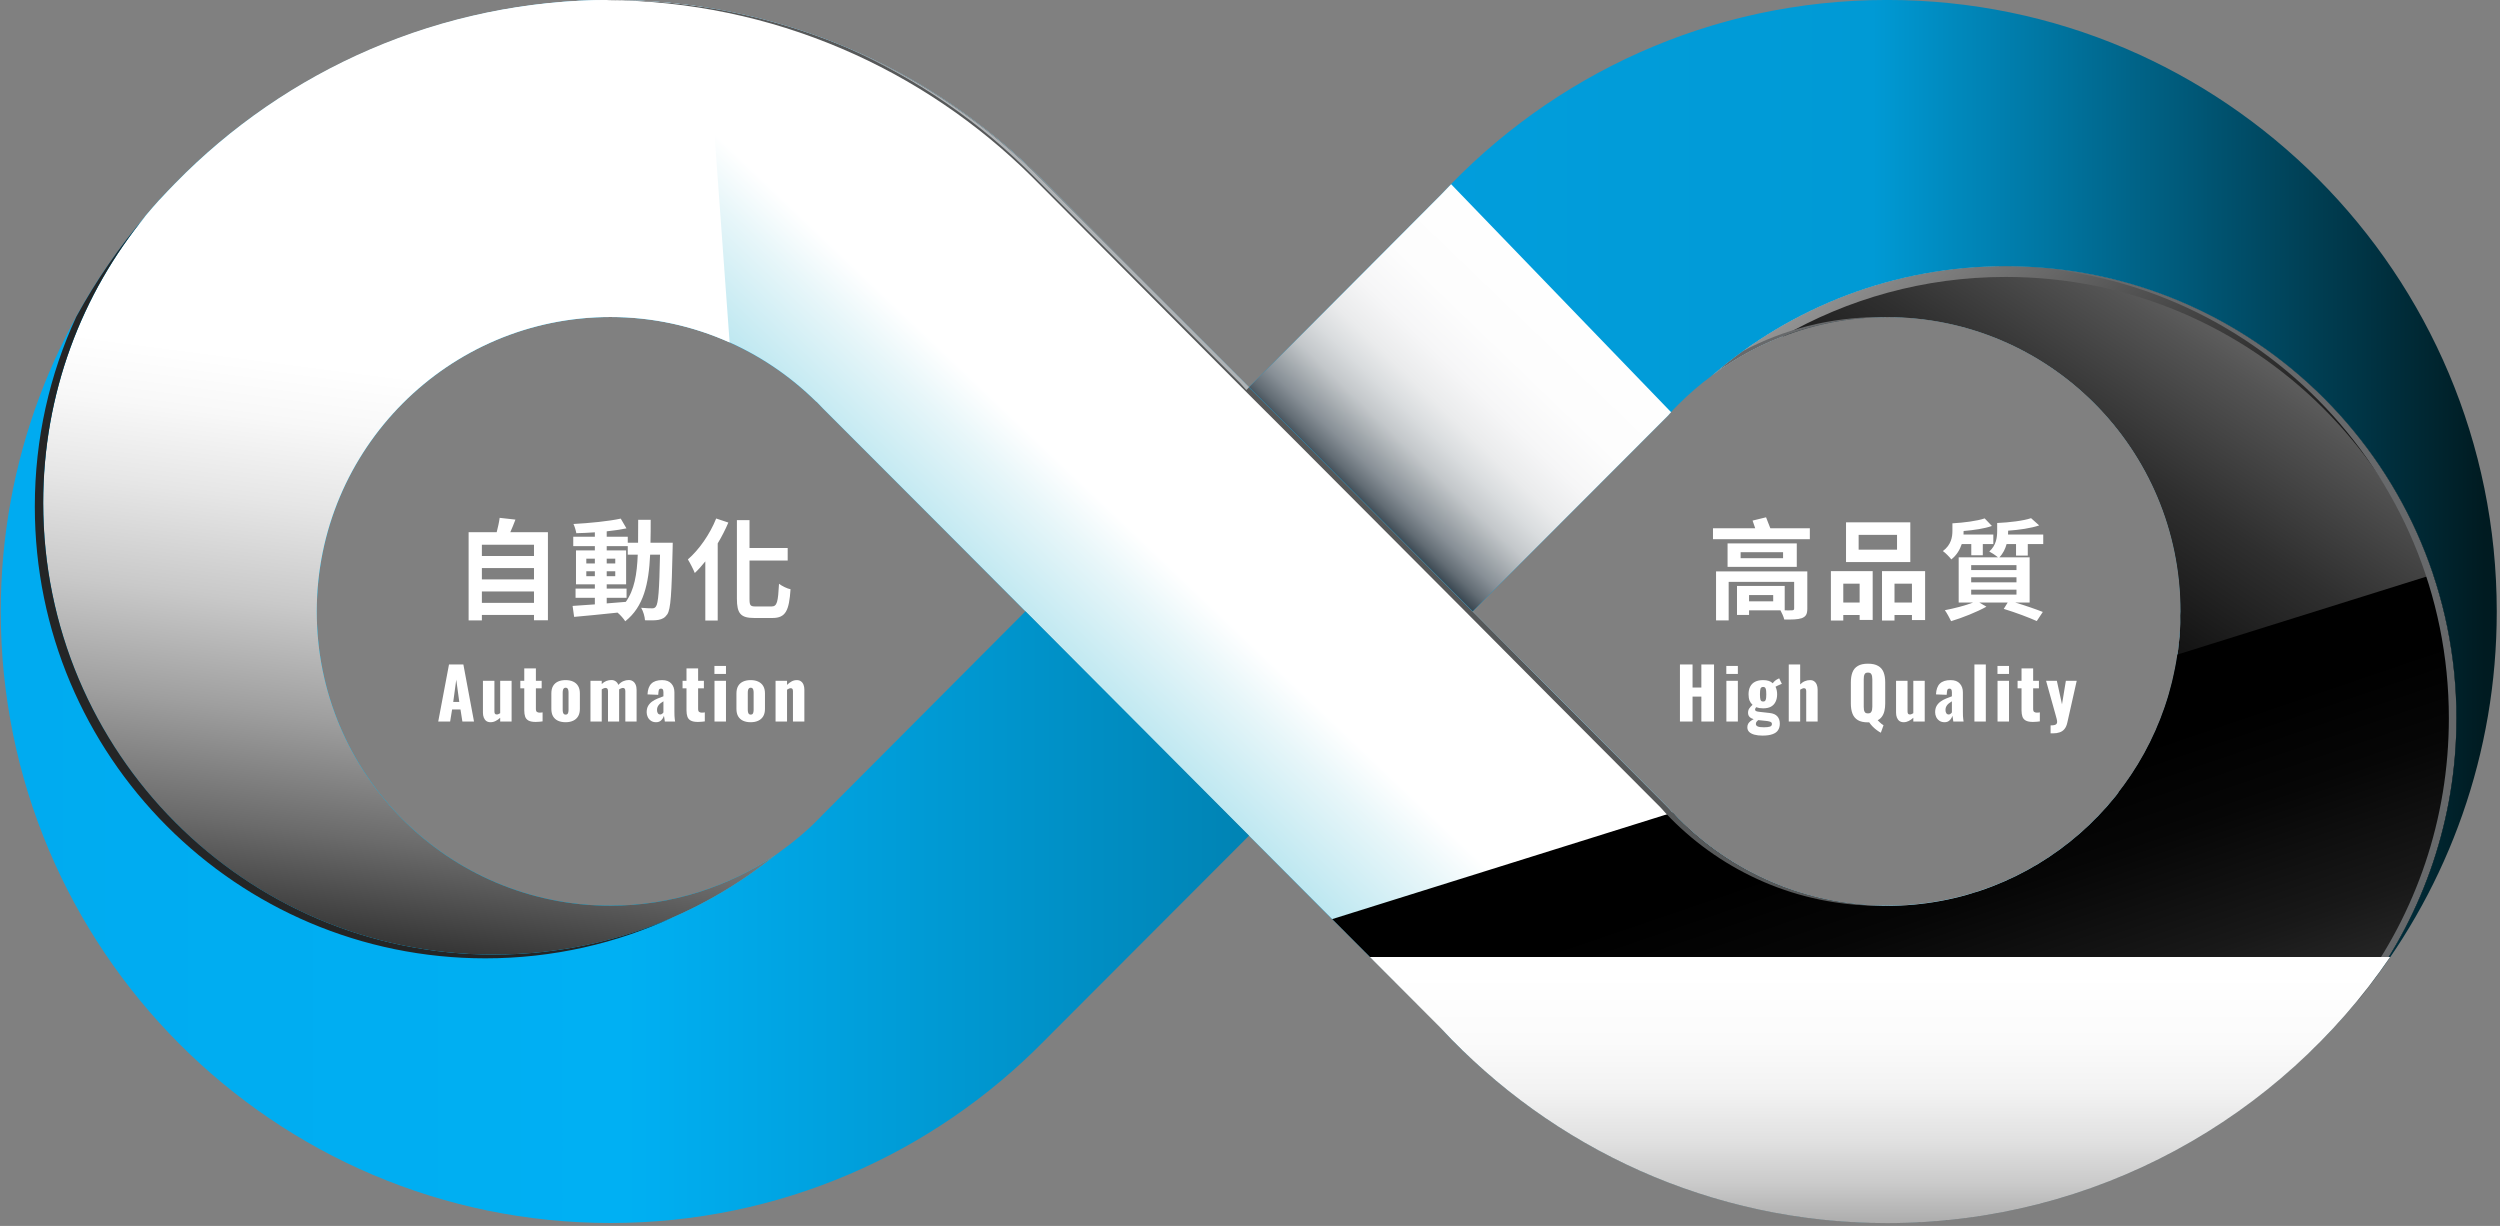
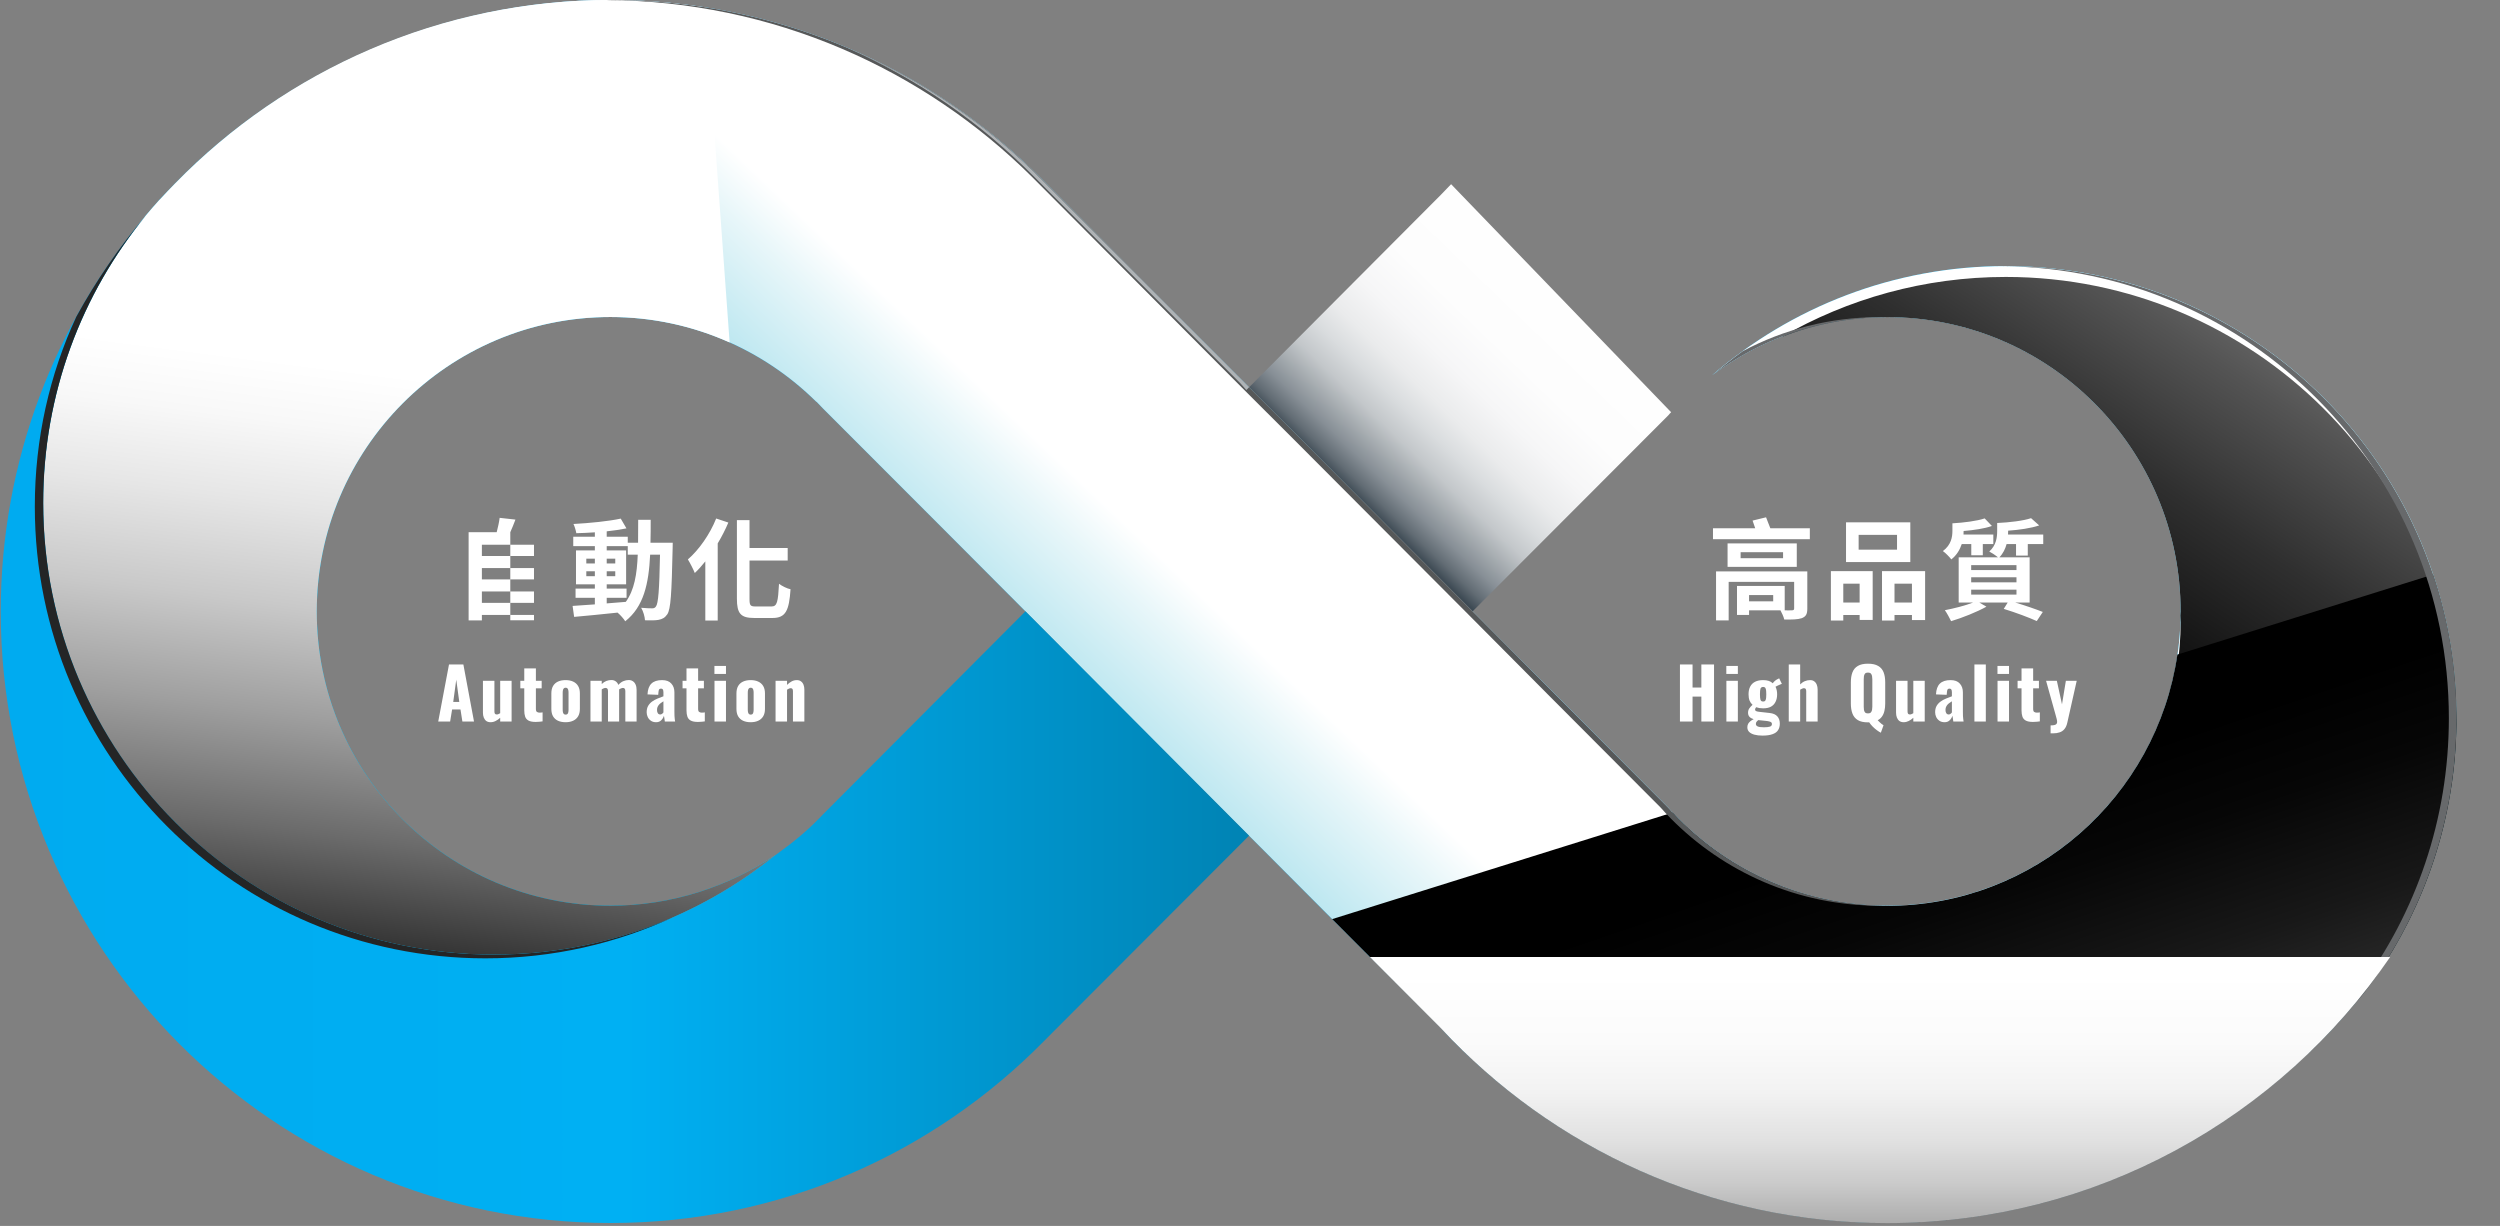
<svg xmlns="http://www.w3.org/2000/svg" width="624" height="306" viewBox="0 0 624 306" fill="none">
  <rect x="0" y="0" width="624" height="306" fill="#808080" stroke="none" />
  <g clip-path="url(#clip0_3064_4451)">
    <path d="M613.128 179.256C613.128 116.961 562.758 66.414 500.615 66.414C472.621 66.414 447.061 76.686 427.357 93.646C439.552 84.518 454.6 79.126 470.999 79.126C511.457 79.126 544.286 112.051 544.286 152.627C544.286 193.203 511.457 226.068 470.999 226.068C450.575 226.068 432.103 217.664 418.797 204.198C417.926 203.325 417.145 202.451 416.394 201.608L388.221 173.352L367.556 152.567L324.906 109.792L311.75 96.658L259.969 44.665L259.608 44.304C232.126 16.922 194.221 -0.008 152.381 -0.008C110.541 -0.008 71.315 17.524 43.742 45.75C42.48 47.015 41.249 48.34 40.017 49.666C39.927 49.756 39.837 49.846 39.687 49.997C38.606 51.232 37.494 52.467 36.443 53.732C20.374 73.252 10.763 98.224 10.763 125.516C10.763 187.781 61.102 238.268 123.216 238.268C149.918 238.268 174.457 228.9 193.71 213.296C181.906 221.339 167.669 226.068 152.351 226.068C111.893 226.068 79.064 193.203 79.064 152.627C79.064 112.051 111.863 79.126 152.351 79.126C172.415 79.126 190.496 87.199 203.742 100.273H203.802C204.343 100.815 204.853 101.357 205.394 101.93L235.52 132.083L255.944 152.567L298.504 195.282L359.177 256.131C386.99 286.284 426.817 305.232 470.999 305.232C511.788 305.232 548.792 289.146 576.094 262.909C576.965 262.126 577.836 261.342 578.647 260.499C582.101 257.035 585.375 253.42 588.469 249.685C589.34 248.691 590.121 247.636 590.932 246.582C604.868 227.785 613.128 204.439 613.128 179.196V179.256Z" fill="url(#paint0_linear_3064_4451)" />
    <path style="mix-blend-mode:multiply" d="M613.128 179.256C613.128 116.961 562.758 66.414 500.615 66.414C472.621 66.414 447.061 76.686 427.357 93.646C439.552 84.518 454.6 79.126 470.999 79.126C511.457 79.126 544.286 112.051 544.286 152.627C544.286 193.203 511.457 226.068 470.999 226.068C450.575 226.068 432.103 217.664 418.797 204.198C417.926 203.325 417.145 202.451 416.394 201.608L388.221 173.352L367.556 152.567L324.906 109.792L311.75 96.658L259.969 44.665L259.608 44.304C232.126 16.922 194.221 -0.008 152.381 -0.008C110.541 -0.008 71.315 17.524 43.742 45.75C42.48 47.015 41.249 48.34 40.017 49.666C39.927 49.756 39.837 49.846 39.687 49.997C38.606 51.232 37.494 52.467 36.443 53.732C20.374 73.252 10.763 98.224 10.763 125.516C10.763 187.781 61.102 238.268 123.216 238.268C149.918 238.268 174.457 228.9 193.71 213.296C181.906 221.339 167.669 226.068 152.351 226.068C111.893 226.068 79.064 193.203 79.064 152.627C79.064 112.051 111.863 79.126 152.351 79.126C172.415 79.126 190.496 87.199 203.742 100.273H203.802C204.343 100.815 204.853 101.357 205.394 101.93L235.52 132.083L255.944 152.567L298.504 195.282L359.177 256.131C386.99 286.284 426.817 305.232 470.999 305.232C511.788 305.232 548.792 289.146 576.094 262.909C576.965 262.126 577.836 261.342 578.647 260.499C582.101 257.035 585.375 253.42 588.469 249.685C589.34 248.691 590.121 247.636 590.932 246.582C604.868 227.785 613.128 204.439 613.128 179.196V179.256Z" fill="url(#paint1_linear_3064_4451)" />
    <path style="mix-blend-mode:multiply" d="M182.116 85.482C173.045 81.416 162.984 79.126 152.351 79.126C111.893 79.126 79.064 112.051 79.064 152.627C79.064 193.203 111.863 226.068 152.351 226.068C167.699 226.068 181.936 221.308 193.71 213.296C174.457 228.9 149.918 238.268 123.216 238.268C61.102 238.268 10.763 187.781 10.763 125.516C10.763 98.224 20.374 73.252 36.443 53.732C37.494 52.467 38.576 51.232 39.687 49.997C39.837 49.846 39.927 49.786 40.017 49.666C41.249 48.34 42.48 47.015 43.742 45.75C71.315 17.524 109.82 -0.008 152.381 -0.008C160.43 -0.008 168.33 0.625 176.049 1.86L182.116 85.512V85.482Z" fill="url(#paint2_linear_3064_4451)" />
-     <path style="mix-blend-mode:screen" d="M528.788 197.782C538.49 185.341 544.287 169.677 544.287 152.627C544.287 112.051 511.458 79.126 471 79.126C456.012 79.126 442.165 83.675 430.572 91.416C430.511 91.326 430.451 91.236 430.361 91.145C449.644 75.662 474.033 66.384 500.615 66.384C562.729 66.384 613.128 116.901 613.128 179.226C613.128 203.294 605.589 225.586 592.824 243.901L528.758 197.752L528.788 197.782Z" fill="url(#paint3_linear_3064_4451)" />
    <path style="mix-blend-mode:screen" d="M530.049 198.716C538.97 186.546 544.286 171.605 544.286 155.338C544.286 154.766 544.256 154.223 544.226 153.651C544.226 153.32 544.286 152.988 544.286 152.657C544.286 112.081 511.457 79.156 470.999 79.156C461.718 79.156 452.857 80.903 444.718 84.096C461.207 74.577 480.28 69.125 500.644 69.125C562.368 69.125 612.467 119.039 613.128 180.762C612.827 204.228 605.349 225.977 592.884 243.931L530.079 198.716H530.049Z" fill="url(#paint4_linear_3064_4451)" />
    <path style="mix-blend-mode:screen" d="M588.469 249.714C585.375 253.45 582.101 257.065 578.647 260.529C577.836 261.402 576.965 262.186 576.094 262.939C548.792 289.176 511.788 305.262 470.999 305.262C426.817 305.262 386.99 286.314 359.177 256.161L332.505 229.411L417.476 202.812C417.896 203.294 418.317 203.746 418.797 204.228C432.103 217.693 450.575 226.098 470.999 226.098C507.823 226.098 538.309 198.866 543.475 163.381L607.271 143.409C611.056 154.675 613.128 166.725 613.128 179.286C613.128 204.529 604.838 227.845 590.932 246.672C590.121 247.726 589.34 248.781 588.469 249.775V249.714Z" fill="url(#paint5_linear_3064_4451)" />
    <g style="mix-blend-mode:screen">
      <path d="M590.932 246.612C590.121 247.666 589.34 248.721 588.469 249.715C585.376 253.45 582.102 257.065 578.648 260.529C577.837 261.403 576.966 262.186 576.095 262.939C548.792 289.176 511.788 305.262 471 305.262C470.699 305.262 470.399 305.262 470.099 305.262C510.497 305.021 547.11 288.996 574.202 262.969C575.073 262.186 575.944 261.403 576.755 260.559C580.209 257.095 583.483 253.48 586.577 249.745C587.448 248.751 588.229 247.696 589.04 246.642C602.976 227.845 611.236 204.5 611.236 179.256C611.236 117.262 561.347 66.926 499.624 66.444C499.954 66.444 500.284 66.444 500.615 66.444C562.729 66.444 613.129 116.961 613.129 179.286C613.129 204.53 604.839 227.845 590.932 246.672V246.612Z" fill="#67696B" />
      <path d="M470.278 79.186C454.179 79.337 439.372 84.669 427.357 93.676C429.82 91.567 432.373 89.549 434.986 87.651C445.169 82.229 456.762 79.156 469.107 79.156C469.497 79.156 469.888 79.156 470.248 79.186H470.278Z" fill="#67696B" />
    </g>
    <g style="mix-blend-mode:screen">
      <path d="M469.138 226.068C448.713 226.068 430.211 217.663 416.936 204.198C416.065 203.325 415.284 202.451 414.533 201.608L386.359 173.352L365.695 152.567L323.044 109.792L309.888 96.658L258.107 44.665L257.746 44.304C230.444 17.132 192.899 0.263 151.45 0.022C151.751 0.022 152.081 -0.008 152.381 -0.008C194.221 -0.008 232.126 16.922 259.609 44.304L259.969 44.665L311.751 96.658L324.906 109.792L367.557 152.567L388.221 173.352L416.395 201.608C417.176 202.481 417.927 203.325 418.798 204.198C431.893 217.453 450.005 225.797 470.069 226.038C469.768 226.038 469.438 226.038 469.138 226.038V226.068Z" fill="#565859" />
    </g>
    <path d="M311.75 208.597L298.505 195.312L255.944 152.597L205.364 203.325L204.583 204.138C201.58 207.241 198.246 210.043 194.762 212.543C194.401 212.814 194.071 213.085 193.71 213.326C174.457 228.93 149.918 238.298 123.217 238.298C61.103 238.298 10.763 187.812 10.763 125.547C10.763 98.255 20.374 73.283 36.444 53.763C13.857 80.392 0.19 114.913 0.19 152.628C0.19 236.882 68.311 305.262 152.381 305.262C194.671 305.262 232.877 287.942 260.42 260.017L262.552 257.878L311.75 208.597Z" fill="url(#paint6_linear_3064_4451)" />
    <g style="mix-blend-mode:screen">
      <path d="M121.144 239.202C59.03 239.202 8.69 188.715 8.69 126.45C8.69 109.491 12.385 93.435 19.053 79.036C24.009 69.999 29.835 61.504 36.473 53.732C20.404 73.252 10.793 98.225 10.793 125.516C10.793 187.781 61.133 238.268 123.246 238.268C139.316 238.268 154.574 234.864 168.36 228.779C154.003 235.467 138.024 239.202 121.144 239.202Z" fill="#242526" />
    </g>
-     <path d="M623.19 152.627C623.19 68.312 555.069 -0.008 470.999 -0.008C427.027 -0.008 387.38 18.699 359.597 48.672L311.75 96.688L324.906 109.822L367.556 152.597L416.394 103.677C417.205 102.713 418.016 101.839 418.887 100.996C421.47 98.405 424.264 95.965 427.207 93.826C427.237 93.676 427.297 93.646 427.357 93.676C447.061 76.686 472.651 66.444 500.614 66.444C562.728 66.444 613.128 116.961 613.128 179.286C613.128 204.53 604.838 227.845 590.932 246.672C611.146 220.736 623.19 188.143 623.19 152.687V152.627Z" fill="url(#paint7_linear_3064_4451)" />
    <path style="mix-blend-mode:multiply" d="M362.21 45.99L417.115 102.893C416.875 103.134 416.635 103.375 416.425 103.646L367.587 152.566L324.936 109.791L311.78 96.658L359.627 48.641C360.468 47.737 361.369 46.864 362.21 45.96V45.99Z" fill="url(#paint8_linear_3064_4451)" />
    <path style="mix-blend-mode:multiply" d="M341.906 238.87L359.597 256.613C387.41 286.555 427.027 305.292 471 305.292C523.142 305.292 569.156 278.964 596.579 238.87H341.906Z" fill="url(#paint9_linear_3064_4451)" />
    <g style="mix-blend-mode:screen">
      <path d="M260.45 46.443L309.648 95.724L311.09 97.351L311.751 96.658L262.552 47.376L260.42 45.238C246.543 31.17 229.963 19.814 211.521 11.981C229.122 19.753 244.981 30.748 258.317 44.304L260.45 46.443Z" fill="#AFB3B6" />
    </g>
  </g>
-   <path d="M120.278 150.471H133.283V147.624H120.278V150.471ZM133.283 141.792H120.278V144.612H133.283V141.792ZM133.283 135.961H120.278V138.781H133.283V135.961ZM127.369 132.84H136.76V154.824H133.283V153.483H120.278V154.852H116.966V132.84H123.974C124.276 131.663 124.577 130.349 124.714 129.254L128.656 129.692C128.245 130.787 127.807 131.854 127.369 132.84ZM151.434 149.212V150.608C152.995 150.499 154.61 150.362 156.198 150.225C158.333 147.268 158.99 143.353 159.182 138.452H156.69V136.317H151.434V137.385H156.28V145.844H151.434V146.912H156.389V149.212H151.434ZM146.342 143.818H148.477V142.586H146.342V143.818ZM153.569 142.586H151.434V143.818H153.569V142.586ZM151.434 140.643H153.569V139.438H151.434V140.643ZM146.342 139.438V140.643H148.477V139.438H146.342ZM162.358 135.468H167.915C167.915 135.468 167.888 136.536 167.888 136.919C167.641 148.117 167.422 152.086 166.546 153.346C165.917 154.249 165.287 154.523 164.384 154.715C163.562 154.879 162.303 154.852 160.989 154.824C160.934 153.921 160.578 152.607 160.031 151.703C161.235 151.813 162.275 151.84 162.796 151.84C163.206 151.84 163.48 151.731 163.726 151.375C164.301 150.635 164.575 147.295 164.739 138.452H162.275C161.92 145.79 160.66 151.429 156.061 155.071C155.65 154.413 154.856 153.51 154.144 152.908C150.202 153.318 146.26 153.729 143.303 153.975L142.92 151.238C144.453 151.128 146.369 150.991 148.477 150.854V149.212H143.659V146.912H148.477V145.844H143.768V137.385H148.477V136.317H143.084V133.963H148.477V132.867C146.889 132.977 145.329 133.059 143.85 133.086C143.741 132.429 143.44 131.416 143.139 130.787C147.191 130.568 151.927 130.102 154.938 129.445L156.362 131.882C154.911 132.183 153.214 132.429 151.434 132.621V133.963H156.69V135.468H159.264C159.291 133.661 159.291 131.772 159.291 129.746H162.412C162.412 131.745 162.412 133.661 162.358 135.468ZM178.757 129.418L181.796 130.431C181.056 132.183 180.153 133.935 179.14 135.633V154.879H176.046V140.122C175.17 141.218 174.322 142.176 173.418 143.024C173.117 142.231 172.214 140.451 171.693 139.63C174.486 137.22 177.196 133.333 178.757 129.418ZM188.585 151.375H192.582C193.979 151.375 194.198 150.225 194.444 145.707C195.183 146.282 196.47 146.912 197.319 147.076C196.963 152.36 196.141 154.249 192.829 154.249H188.257C184.889 154.249 183.931 153.154 183.931 149.431V129.829H187.079V136.782H196.607V139.903H187.079V149.486C187.079 151.101 187.271 151.375 188.585 151.375Z" fill="white" />
+   <path d="M120.278 150.471H133.283V147.624H120.278V150.471ZM133.283 141.792H120.278V144.612H133.283V141.792ZM133.283 135.961H120.278V138.781H133.283V135.961ZM127.369 132.84V154.824H133.283V153.483H120.278V154.852H116.966V132.84H123.974C124.276 131.663 124.577 130.349 124.714 129.254L128.656 129.692C128.245 130.787 127.807 131.854 127.369 132.84ZM151.434 149.212V150.608C152.995 150.499 154.61 150.362 156.198 150.225C158.333 147.268 158.99 143.353 159.182 138.452H156.69V136.317H151.434V137.385H156.28V145.844H151.434V146.912H156.389V149.212H151.434ZM146.342 143.818H148.477V142.586H146.342V143.818ZM153.569 142.586H151.434V143.818H153.569V142.586ZM151.434 140.643H153.569V139.438H151.434V140.643ZM146.342 139.438V140.643H148.477V139.438H146.342ZM162.358 135.468H167.915C167.915 135.468 167.888 136.536 167.888 136.919C167.641 148.117 167.422 152.086 166.546 153.346C165.917 154.249 165.287 154.523 164.384 154.715C163.562 154.879 162.303 154.852 160.989 154.824C160.934 153.921 160.578 152.607 160.031 151.703C161.235 151.813 162.275 151.84 162.796 151.84C163.206 151.84 163.48 151.731 163.726 151.375C164.301 150.635 164.575 147.295 164.739 138.452H162.275C161.92 145.79 160.66 151.429 156.061 155.071C155.65 154.413 154.856 153.51 154.144 152.908C150.202 153.318 146.26 153.729 143.303 153.975L142.92 151.238C144.453 151.128 146.369 150.991 148.477 150.854V149.212H143.659V146.912H148.477V145.844H143.768V137.385H148.477V136.317H143.084V133.963H148.477V132.867C146.889 132.977 145.329 133.059 143.85 133.086C143.741 132.429 143.44 131.416 143.139 130.787C147.191 130.568 151.927 130.102 154.938 129.445L156.362 131.882C154.911 132.183 153.214 132.429 151.434 132.621V133.963H156.69V135.468H159.264C159.291 133.661 159.291 131.772 159.291 129.746H162.412C162.412 131.745 162.412 133.661 162.358 135.468ZM178.757 129.418L181.796 130.431C181.056 132.183 180.153 133.935 179.14 135.633V154.879H176.046V140.122C175.17 141.218 174.322 142.176 173.418 143.024C173.117 142.231 172.214 140.451 171.693 139.63C174.486 137.22 177.196 133.333 178.757 129.418ZM188.585 151.375H192.582C193.979 151.375 194.198 150.225 194.444 145.707C195.183 146.282 196.47 146.912 197.319 147.076C196.963 152.36 196.141 154.249 192.829 154.249H188.257C184.889 154.249 183.931 153.154 183.931 149.431V129.829H187.079V136.782H196.607V139.903H187.079V149.486C187.079 151.101 187.271 151.375 188.585 151.375Z" fill="white" />
  <path d="M109.382 180.09L112.071 165.851H115.657L118.312 180.09H115.411L114.937 177.084H112.845L112.353 180.09H109.382ZM113.126 175.203H114.638L113.882 169.648L113.126 175.203ZM122.439 180.266C122.029 180.266 121.677 180.166 121.384 179.967C121.103 179.756 120.892 179.469 120.751 179.105C120.611 178.742 120.541 178.338 120.541 177.892V169.929H123.406V177.558C123.406 177.805 123.447 177.998 123.529 178.139C123.623 178.268 123.781 178.332 124.004 178.332C124.132 178.332 124.267 178.303 124.408 178.244C124.549 178.174 124.695 178.098 124.847 178.016V169.929H127.695V180.09H124.847V179.158C124.484 179.498 124.097 179.768 123.687 179.967C123.289 180.166 122.873 180.266 122.439 180.266ZM133.705 180.195C132.944 180.195 132.352 180.084 131.93 179.861C131.52 179.639 131.239 179.316 131.086 178.894C130.934 178.461 130.858 177.939 130.858 177.33V171.81H129.873V169.929H130.858V166.835H133.758V169.929H135.2V171.81H133.758V177.049C133.758 177.342 133.84 177.553 134.004 177.682C134.18 177.81 134.397 177.875 134.655 177.875C134.807 177.875 134.948 177.869 135.077 177.857C135.205 177.834 135.323 177.816 135.428 177.805V180.055C135.276 180.078 135.036 180.107 134.707 180.143C134.379 180.178 134.045 180.195 133.705 180.195ZM141.168 180.266C140.441 180.266 139.808 180.143 139.269 179.896C138.742 179.65 138.332 179.281 138.039 178.789C137.758 178.297 137.617 177.682 137.617 176.943V173.076C137.617 172.338 137.758 171.722 138.039 171.23C138.332 170.738 138.742 170.369 139.269 170.123C139.808 169.877 140.441 169.754 141.168 169.754C141.894 169.754 142.521 169.877 143.049 170.123C143.588 170.369 144.004 170.738 144.297 171.23C144.59 171.722 144.736 172.338 144.736 173.076V176.943C144.736 177.682 144.59 178.297 144.297 178.789C144.004 179.281 143.588 179.65 143.049 179.896C142.521 180.143 141.894 180.266 141.168 180.266ZM141.185 178.367C141.373 178.367 141.519 178.32 141.625 178.226C141.73 178.121 141.801 177.98 141.836 177.805C141.883 177.617 141.906 177.394 141.906 177.137V172.883C141.906 172.625 141.883 172.408 141.836 172.232C141.801 172.045 141.73 171.904 141.625 171.81C141.519 171.705 141.373 171.652 141.185 171.652C140.998 171.652 140.851 171.705 140.746 171.81C140.641 171.904 140.564 172.045 140.517 172.232C140.471 172.408 140.447 172.625 140.447 172.883V177.137C140.447 177.394 140.471 177.617 140.517 177.805C140.564 177.98 140.641 178.121 140.746 178.226C140.851 178.32 140.998 178.367 141.185 178.367ZM147.38 180.09V169.929H150.193V170.738C150.568 170.375 150.955 170.117 151.353 169.964C151.763 169.812 152.179 169.736 152.601 169.736C153.011 169.736 153.363 169.841 153.656 170.052C153.961 170.252 154.189 170.55 154.341 170.949C154.74 170.504 155.156 170.193 155.59 170.017C156.035 169.83 156.48 169.736 156.926 169.736C157.324 169.736 157.67 169.836 157.963 170.035C158.256 170.222 158.484 170.504 158.648 170.879C158.812 171.242 158.894 171.681 158.894 172.197V180.09H156.082V172.496C156.082 172.215 156.029 172.015 155.924 171.898C155.83 171.769 155.683 171.705 155.484 171.705C155.367 171.705 155.22 171.74 155.045 171.81C154.869 171.869 154.699 171.957 154.535 172.074C154.535 172.097 154.535 172.121 154.535 172.144C154.535 172.156 154.535 172.174 154.535 172.197V180.09H151.757V172.496C151.757 172.215 151.705 172.015 151.599 171.898C151.494 171.769 151.341 171.705 151.142 171.705C151.013 171.705 150.861 171.74 150.685 171.81C150.521 171.869 150.357 171.957 150.193 172.074V180.09H147.38ZM163.762 180.266C163.247 180.266 162.813 180.143 162.462 179.896C162.11 179.65 161.846 179.34 161.671 178.965C161.495 178.578 161.407 178.185 161.407 177.787C161.407 177.154 161.53 176.621 161.776 176.187C162.034 175.754 162.368 175.39 162.778 175.097C163.188 174.804 163.639 174.558 164.132 174.359C164.624 174.148 165.11 173.961 165.591 173.797V172.777C165.591 172.601 165.573 172.449 165.538 172.32C165.503 172.179 165.444 172.074 165.362 172.004C165.28 171.922 165.157 171.881 164.993 171.881C164.829 171.881 164.7 171.916 164.606 171.986C164.524 172.056 164.466 172.156 164.43 172.285C164.395 172.402 164.372 172.537 164.36 172.689L164.29 173.427L161.618 173.322C161.676 172.103 161.999 171.207 162.585 170.632C163.182 170.046 164.073 169.754 165.257 169.754C166.288 169.754 167.056 170.041 167.559 170.615C168.075 171.177 168.333 171.91 168.333 172.812V177.558C168.333 177.98 168.339 178.35 168.35 178.666C168.374 178.982 168.397 179.258 168.421 179.492C168.456 179.727 168.485 179.926 168.509 180.09H165.942C165.907 179.82 165.866 179.527 165.819 179.211C165.772 178.894 165.737 178.707 165.714 178.648C165.596 179.07 165.374 179.445 165.046 179.773C164.729 180.102 164.302 180.266 163.762 180.266ZM164.782 178.332C164.899 178.332 165.005 178.309 165.098 178.262C165.204 178.215 165.298 178.15 165.38 178.068C165.462 177.986 165.532 177.904 165.591 177.822V175.045C165.356 175.185 165.139 175.332 164.94 175.484C164.741 175.625 164.571 175.783 164.43 175.959C164.29 176.135 164.178 176.328 164.096 176.539C164.026 176.738 163.991 176.967 163.991 177.224C163.991 177.564 164.061 177.834 164.202 178.033C164.343 178.232 164.536 178.332 164.782 178.332ZM174.198 180.195C173.436 180.195 172.844 180.084 172.422 179.861C172.012 179.639 171.731 179.316 171.579 178.894C171.426 178.461 171.35 177.939 171.35 177.33V171.81H170.366V169.929H171.35V166.835H174.251V169.929H175.692V171.81H174.251V177.049C174.251 177.342 174.333 177.553 174.497 177.682C174.672 177.81 174.889 177.875 175.147 177.875C175.299 177.875 175.44 177.869 175.569 177.857C175.698 177.834 175.815 177.816 175.921 177.805V180.055C175.768 180.078 175.528 180.107 175.2 180.143C174.872 180.178 174.538 180.195 174.198 180.195ZM178.338 180.09V169.929H181.203V180.09H178.338ZM178.32 168.207V166.22H181.203V168.207H178.32ZM187.367 180.266C186.641 180.266 186.008 180.143 185.469 179.896C184.941 179.65 184.531 179.281 184.238 178.789C183.957 178.297 183.816 177.682 183.816 176.943V173.076C183.816 172.338 183.957 171.722 184.238 171.23C184.531 170.738 184.941 170.369 185.469 170.123C186.008 169.877 186.641 169.754 187.367 169.754C188.094 169.754 188.721 169.877 189.248 170.123C189.787 170.369 190.203 170.738 190.496 171.23C190.789 171.722 190.936 172.338 190.936 173.076V176.943C190.936 177.682 190.789 178.297 190.496 178.789C190.203 179.281 189.787 179.65 189.248 179.896C188.721 180.143 188.094 180.266 187.367 180.266ZM187.385 178.367C187.572 178.367 187.719 178.32 187.824 178.226C187.93 178.121 188 177.98 188.035 177.805C188.082 177.617 188.106 177.394 188.106 177.137V172.883C188.106 172.625 188.082 172.408 188.035 172.232C188 172.045 187.93 171.904 187.824 171.81C187.719 171.705 187.572 171.652 187.385 171.652C187.197 171.652 187.051 171.705 186.945 171.81C186.84 171.904 186.764 172.045 186.717 172.232C186.67 172.408 186.646 172.625 186.646 172.883V177.137C186.646 177.394 186.67 177.617 186.717 177.805C186.764 177.98 186.84 178.121 186.945 178.226C187.051 178.32 187.197 178.367 187.385 178.367ZM193.58 180.09V169.929H196.445V170.949C196.82 170.574 197.207 170.281 197.605 170.07C198.015 169.859 198.443 169.754 198.888 169.754C199.31 169.754 199.656 169.859 199.925 170.07C200.207 170.269 200.418 170.55 200.558 170.914C200.699 171.265 200.769 171.67 200.769 172.127V180.09H197.921V172.531C197.921 172.285 197.88 172.097 197.798 171.968C197.716 171.84 197.564 171.775 197.341 171.775C197.224 171.775 197.084 171.81 196.919 171.881C196.767 171.939 196.609 172.027 196.445 172.144V180.09H193.58Z" fill="white" />
  <path d="M442.59 150.088V148.527H436.567V150.088H442.59ZM451.104 142.614V151.895C451.104 153.318 450.748 153.893 449.708 154.304C448.722 154.633 447.244 154.66 445.355 154.633C445.191 153.921 444.753 152.99 444.397 152.333H436.567V153.483H433.555V146.255H445.464V152.333H445.081C446.039 152.36 446.998 152.36 447.271 152.333C447.655 152.333 447.819 152.223 447.819 151.867V145.242H431.475V154.852H428.326V142.614H451.104ZM445.054 139.329V137.823H434.459V139.329H445.054ZM448.476 135.633V141.491H431.201V135.633H448.476ZM441.878 131.854H451.734V134.592H427.56V131.854H438.1C437.881 131.197 437.662 130.513 437.443 129.938L440.81 129.117C441.111 129.965 441.549 130.978 441.878 131.854ZM473.499 137.193V133.497H463.917V137.193H473.499ZM476.812 130.376V140.287H460.768V130.376H476.812ZM464.163 145.68H460.084V150.389H464.163V145.68ZM456.99 154.879V142.559H467.421V154.742H464.163V153.51H460.084V154.879H456.99ZM472.869 150.389H477.222V145.68H472.869V150.389ZM469.748 142.559H480.508V154.769H477.222V153.51H472.869V154.879H469.748V142.559ZM492.033 135.797H489.652C489.186 137.193 488.42 138.535 487.051 139.63C486.64 139.055 485.518 137.932 484.943 137.549C487.023 135.988 487.324 134.045 487.324 132.457V130.622C490.172 130.458 493.457 130.048 495.373 129.391L497.18 131.28C495.264 131.964 492.636 132.32 490.117 132.539C490.117 132.813 490.117 133.114 490.09 133.415H497.536V135.797H494.908V138.589H492.033V135.797ZM503.313 142.285V141.053H492.006V142.285H503.313ZM503.313 145.352V144.092H492.006V145.352H503.313ZM503.313 148.418V147.186H492.006V148.418H503.313ZM506.133 138.671H503.203V135.797H500.849C500.52 137.001 499.973 138.151 499.042 139.11H506.598V150.389H502.984C505.558 151.156 508.159 152.059 509.884 152.743L508.378 155.016C506.434 154.14 503.176 152.908 500.137 151.977L501.123 150.389H494.032L495.811 151.429C493.457 152.743 489.761 154.222 486.996 155.043C486.722 154.468 485.928 152.962 485.435 152.305C487.708 151.867 490.473 151.183 492.499 150.389H488.885V139.11H498.686C498.111 138.617 497.071 137.932 496.523 137.658C498.275 136.098 498.494 134.099 498.494 132.539V130.54C501.561 130.403 505.038 129.993 506.954 129.336L508.98 131.143C506.899 131.854 503.97 132.265 501.232 132.457V132.594C501.232 132.867 501.232 133.141 501.205 133.415H509.993V135.797H506.133V138.671Z" fill="white" />
  <path d="M419.314 180.09V165.851H422.461V171.617H424.658V165.851H427.823V180.09H424.658V173.867H422.461V180.09H419.314ZM430.905 180.09V169.929H433.77V180.09H430.905ZM430.888 168.207V166.22H433.77V168.207H430.888ZM439.899 183.606C439.138 183.606 438.475 183.529 437.913 183.377C437.35 183.225 436.911 182.996 436.594 182.692C436.29 182.387 436.137 182 436.137 181.531C436.137 181.215 436.202 180.928 436.331 180.67C436.471 180.424 436.659 180.207 436.893 180.02C437.139 179.82 437.415 179.65 437.72 179.51C437.274 179.381 436.928 179.187 436.682 178.93C436.436 178.672 436.313 178.326 436.313 177.892C436.313 177.482 436.413 177.131 436.612 176.838C436.811 176.533 437.087 176.228 437.438 175.924C437.11 175.631 436.858 175.273 436.682 174.851C436.518 174.418 436.436 173.896 436.436 173.287C436.436 172.525 436.577 171.881 436.858 171.353C437.139 170.826 437.55 170.427 438.089 170.158C438.639 169.888 439.302 169.754 440.075 169.754C440.602 169.754 441.065 169.818 441.464 169.947C441.862 170.076 442.202 170.275 442.483 170.545C442.612 170.345 442.782 170.152 442.993 169.964C443.204 169.777 443.444 169.619 443.714 169.49L444.083 169.314L444.751 170.685C444.646 170.72 444.499 170.779 444.312 170.861C444.124 170.943 443.925 171.031 443.714 171.125C443.515 171.218 443.333 171.312 443.169 171.406C443.298 171.664 443.397 171.957 443.468 172.285C443.538 172.613 443.573 172.953 443.573 173.304C443.573 174.031 443.438 174.658 443.169 175.185C442.911 175.713 442.524 176.117 442.009 176.398C441.493 176.668 440.849 176.803 440.075 176.803C439.747 176.803 439.436 176.779 439.143 176.732C438.85 176.674 438.581 176.603 438.335 176.521C438.264 176.615 438.2 176.715 438.141 176.82C438.095 176.914 438.071 177.019 438.071 177.137C438.071 177.277 438.141 177.389 438.282 177.471C438.423 177.553 438.675 177.617 439.038 177.664L441.71 177.963C442.577 178.057 443.216 178.338 443.626 178.807C444.036 179.264 444.241 179.867 444.241 180.617C444.241 181.262 444.095 181.807 443.802 182.252C443.521 182.697 443.058 183.031 442.413 183.254C441.78 183.488 440.942 183.606 439.899 183.606ZM440.268 181.531C440.913 181.531 441.405 181.479 441.745 181.373C442.097 181.268 442.272 181.051 442.272 180.723C442.272 180.559 442.226 180.424 442.132 180.318C442.038 180.225 441.88 180.148 441.657 180.09C441.446 180.02 441.142 179.967 440.743 179.932L438.862 179.738C438.745 179.82 438.639 179.914 438.546 180.02C438.464 180.113 438.393 180.213 438.335 180.318C438.288 180.436 438.264 180.559 438.264 180.688C438.264 180.969 438.417 181.18 438.721 181.32C439.026 181.461 439.542 181.531 440.268 181.531ZM440.075 175.097C440.239 175.097 440.374 175.068 440.479 175.01C440.585 174.939 440.661 174.834 440.708 174.693C440.766 174.553 440.808 174.365 440.831 174.131C440.854 173.896 440.866 173.615 440.866 173.287C440.866 172.947 440.854 172.666 440.831 172.443C440.808 172.209 440.766 172.021 440.708 171.881C440.661 171.728 440.585 171.623 440.479 171.564C440.374 171.494 440.239 171.459 440.075 171.459C439.911 171.459 439.776 171.494 439.671 171.564C439.565 171.623 439.483 171.722 439.425 171.863C439.378 172.004 439.343 172.191 439.319 172.425C439.296 172.66 439.284 172.947 439.284 173.287C439.284 173.615 439.296 173.896 439.319 174.131C439.343 174.353 439.378 174.541 439.425 174.693C439.483 174.834 439.565 174.939 439.671 175.01C439.776 175.068 439.911 175.097 440.075 175.097ZM446.473 180.09V165.851H449.321V170.826C449.696 170.451 450.089 170.181 450.499 170.017C450.909 169.841 451.349 169.754 451.817 169.754C452.227 169.754 452.567 169.859 452.837 170.07C453.118 170.269 453.329 170.55 453.47 170.914C453.61 171.265 453.681 171.67 453.681 172.127V180.09H450.833V172.531C450.833 172.285 450.792 172.097 450.71 171.968C450.628 171.84 450.475 171.775 450.253 171.775C450.136 171.775 449.995 171.81 449.831 171.881C449.667 171.939 449.497 172.027 449.321 172.144V180.09H446.473ZM469.46 182.885C469.202 182.768 468.892 182.574 468.529 182.305C468.165 182.047 467.802 181.736 467.439 181.373C467.087 181.022 466.788 180.658 466.542 180.283C466.495 180.295 466.448 180.301 466.402 180.301C466.355 180.301 466.302 180.301 466.243 180.301C465.177 180.301 464.333 180.113 463.712 179.738C463.091 179.363 462.646 178.824 462.376 178.121C462.106 177.418 461.972 176.58 461.972 175.607V170.316C461.972 169.332 462.106 168.494 462.376 167.802C462.646 167.111 463.091 166.583 463.712 166.22C464.333 165.845 465.177 165.658 466.243 165.658C467.321 165.658 468.171 165.845 468.792 166.22C469.425 166.583 469.876 167.111 470.146 167.802C470.415 168.494 470.55 169.332 470.55 170.316V175.607C470.55 176.275 470.486 176.879 470.357 177.418C470.24 177.957 470.04 178.426 469.759 178.824C469.49 179.223 469.126 179.539 468.669 179.773C468.822 179.937 468.98 180.096 469.144 180.248C469.308 180.412 469.472 180.559 469.636 180.688C469.8 180.828 469.964 180.939 470.128 181.022L469.46 182.885ZM466.243 178.068C466.571 178.068 466.812 177.986 466.964 177.822C467.116 177.658 467.216 177.447 467.263 177.189C467.31 176.932 467.333 176.668 467.333 176.398V169.543C467.333 169.261 467.31 168.998 467.263 168.752C467.216 168.494 467.116 168.283 466.964 168.119C466.812 167.955 466.571 167.873 466.243 167.873C465.915 167.873 465.675 167.955 465.523 168.119C465.382 168.283 465.288 168.494 465.241 168.752C465.206 168.998 465.189 169.261 465.189 169.543V176.398C465.189 176.668 465.206 176.932 465.241 177.189C465.288 177.447 465.382 177.658 465.523 177.822C465.675 177.986 465.915 178.068 466.243 178.068ZM475.155 180.266C474.744 180.266 474.393 180.166 474.1 179.967C473.819 179.756 473.608 179.469 473.467 179.105C473.326 178.742 473.256 178.338 473.256 177.892V169.929H476.122V177.558C476.122 177.805 476.163 177.998 476.245 178.139C476.338 178.268 476.497 178.332 476.719 178.332C476.848 178.332 476.983 178.303 477.123 178.244C477.264 178.174 477.411 178.098 477.563 178.016V169.929H480.411V180.09H477.563V179.158C477.2 179.498 476.813 179.768 476.403 179.967C476.004 180.166 475.588 180.266 475.155 180.266ZM485.366 180.266C484.851 180.266 484.417 180.143 484.065 179.896C483.714 179.65 483.45 179.34 483.274 178.965C483.099 178.578 483.011 178.185 483.011 177.787C483.011 177.154 483.134 176.621 483.38 176.187C483.638 175.754 483.972 175.39 484.382 175.097C484.792 174.804 485.243 174.558 485.735 174.359C486.228 174.148 486.714 173.961 487.194 173.797V172.777C487.194 172.601 487.177 172.449 487.142 172.32C487.107 172.179 487.048 172.074 486.966 172.004C486.884 171.922 486.761 171.881 486.597 171.881C486.433 171.881 486.304 171.916 486.21 171.986C486.128 172.056 486.069 172.156 486.034 172.285C485.999 172.402 485.976 172.537 485.964 172.689L485.894 173.427L483.222 173.322C483.28 172.103 483.603 171.207 484.189 170.632C484.786 170.046 485.677 169.754 486.861 169.754C487.892 169.754 488.659 170.041 489.163 170.615C489.679 171.177 489.937 171.91 489.937 172.812V177.558C489.937 177.98 489.943 178.35 489.954 178.666C489.978 178.982 490.001 179.258 490.025 179.492C490.06 179.727 490.089 179.926 490.113 180.09H487.546C487.511 179.82 487.47 179.527 487.423 179.211C487.376 178.894 487.341 178.707 487.318 178.648C487.2 179.07 486.978 179.445 486.65 179.773C486.333 180.102 485.905 180.266 485.366 180.266ZM486.386 178.332C486.503 178.332 486.609 178.309 486.702 178.262C486.808 178.215 486.902 178.15 486.984 178.068C487.066 177.986 487.136 177.904 487.194 177.822V175.045C486.96 175.185 486.743 175.332 486.544 175.484C486.345 175.625 486.175 175.783 486.034 175.959C485.894 176.135 485.782 176.328 485.7 176.539C485.63 176.738 485.595 176.967 485.595 177.224C485.595 177.564 485.665 177.834 485.806 178.033C485.946 178.232 486.14 178.332 486.386 178.332ZM492.812 180.09V165.851H495.66V180.09H492.812ZM498.586 180.09V169.929H501.451V180.09H498.586ZM498.568 168.207V166.22H501.451V168.207H498.568ZM507.422 180.195C506.66 180.195 506.068 180.084 505.646 179.861C505.236 179.639 504.955 179.316 504.802 178.894C504.65 178.461 504.574 177.939 504.574 177.33V171.81H503.589V169.929H504.574V166.835H507.474V169.929H508.916V171.81H507.474V177.049C507.474 177.342 507.556 177.553 507.72 177.682C507.896 177.81 508.113 177.875 508.371 177.875C508.523 177.875 508.664 177.869 508.793 177.857C508.922 177.834 509.039 177.816 509.144 177.805V180.055C508.992 180.078 508.752 180.107 508.424 180.143C508.095 180.178 507.761 180.195 507.422 180.195ZM511.825 183.043V181.057C512.189 181.057 512.487 181.033 512.722 180.986C512.968 180.939 513.15 180.852 513.267 180.723C513.396 180.594 513.46 180.418 513.46 180.195C513.46 179.996 513.425 179.756 513.355 179.475C513.284 179.182 513.196 178.853 513.091 178.49L510.7 169.929H513.39L514.673 175.801L515.64 169.929H518.347L516.009 180.336C515.857 181.039 515.616 181.584 515.288 181.971C514.96 182.369 514.556 182.645 514.075 182.797C513.607 182.961 513.073 183.043 512.476 183.043H511.825Z" fill="white" />
  <defs>
    <linearGradient id="paint0_linear_3064_4451" x1="-4.435" y1="22.163" x2="652.124" y2="290.724" gradientUnits="userSpaceOnUse">
      <stop offset="0.01" stop-color="#009DDF" />
      <stop offset="0.39" stop-color="#00B1F6" />
      <stop offset="0.63" stop-color="#00B9FF" />
      <stop offset="0.71" stop-color="#00B5F7" />
      <stop offset="0.82" stop-color="#00ACE3" />
      <stop offset="0.95" stop-color="#009DC2" />
      <stop offset="0.99" stop-color="#0097B5" />
    </linearGradient>
    <linearGradient id="paint1_linear_3064_4451" x1="203.562" y1="267.096" x2="309.492" y2="155.586" gradientUnits="userSpaceOnUse">
      <stop stop-color="#27B1D1" />
      <stop offset="0.1" stop-color="#2FB4D2" />
      <stop offset="0.25" stop-color="#47BCD7" />
      <stop offset="0.44" stop-color="#6ECAE0" />
      <stop offset="0.66" stop-color="#A3DEEB" />
      <stop offset="0.91" stop-color="#E7F6F9" />
      <stop offset="0.99" stop-color="white" />
    </linearGradient>
    <linearGradient id="paint2_linear_3064_4451" x1="90.087" y1="260.288" x2="111.716" y2="93.451" gradientUnits="userSpaceOnUse">
      <stop />
      <stop offset="0.12" stop-color="#2B2B2B" />
      <stop offset="0.3" stop-color="#6B6B6B" />
      <stop offset="0.47" stop-color="#9F9F9F" />
      <stop offset="0.63" stop-color="#C9C9C9" />
      <stop offset="0.78" stop-color="#E6E6E6" />
      <stop offset="0.9" stop-color="#F8F8F8" />
      <stop offset="0.99" stop-color="white" />
    </linearGradient>
    <linearGradient id="paint3_linear_3064_4451" x1="441.084" y1="17.494" x2="582.829" y2="187.525" gradientUnits="userSpaceOnUse">
      <stop offset="0.07" stop-color="#C8C8C8" />
      <stop offset="0.1" stop-color="#BCBCBC" />
      <stop offset="0.28" stop-color="#838383" />
      <stop offset="0.45" stop-color="#545454" />
      <stop offset="0.61" stop-color="#2F2F2F" />
      <stop offset="0.76" stop-color="#151515" />
      <stop offset="0.89" stop-color="#050505" />
      <stop offset="0.99" />
    </linearGradient>
    <linearGradient id="paint4_linear_3064_4451" x1="592.433" y1="52.437" x2="500.483" y2="190.908" gradientUnits="userSpaceOnUse">
      <stop offset="0.07" stop-color="#8D8D8D" />
      <stop offset="0.11" stop-color="#838383" />
      <stop offset="0.32" stop-color="#545454" />
      <stop offset="0.52" stop-color="#2F2F2F" />
      <stop offset="0.7" stop-color="#151515" />
      <stop offset="0.86" stop-color="#050505" />
      <stop offset="0.99" />
    </linearGradient>
    <linearGradient id="paint5_linear_3064_4451" x1="513.139" y1="313.968" x2="467.699" y2="180.662" gradientUnits="userSpaceOnUse">
      <stop stop-color="#4F4F4F" />
      <stop offset="0.18" stop-color="#353535" />
      <stop offset="0.43" stop-color="#181818" />
      <stop offset="0.65" stop-color="#060606" />
      <stop offset="0.81" />
    </linearGradient>
    <linearGradient id="paint6_linear_3064_4451" x1="0.19" y1="179.498" x2="311.75" y2="179.498" gradientUnits="userSpaceOnUse">
      <stop stop-color="#00ABF0" />
      <stop offset="0.5" stop-color="#00B0F3" />
      <stop offset="0.99" stop-color="#0084B5" />
    </linearGradient>
    <linearGradient id="paint7_linear_3064_4451" x1="311.75" y1="123.287" x2="623.19" y2="123.287" gradientUnits="userSpaceOnUse">
      <stop offset="0.01" stop-color="#029FDF" />
      <stop offset="0.5" stop-color="#009AD5" />
      <stop offset="0.99" stop-color="#001B21" />
    </linearGradient>
    <linearGradient id="paint8_linear_3064_4451" x1="336.349" y1="129.191" x2="400.339" y2="62.594" gradientUnits="userSpaceOnUse">
      <stop stop-color="#031421" />
      <stop offset="0.01" stop-color="#091926" />
      <stop offset="0.05" stop-color="#37444E" />
      <stop offset="0.09" stop-color="#626C74" />
      <stop offset="0.14" stop-color="#878F96" />
      <stop offset="0.2" stop-color="#A8AEB2" />
      <stop offset="0.25" stop-color="#C3C7CA" />
      <stop offset="0.32" stop-color="#D9DCDE" />
      <stop offset="0.39" stop-color="#EAEBEC" />
      <stop offset="0.49" stop-color="#F6F6F7" />
      <stop offset="0.62" stop-color="#FDFDFD" />
      <stop offset="0.99" stop-color="white" />
    </linearGradient>
    <linearGradient id="paint9_linear_3064_4451" x1="469.258" y1="340.717" x2="469.258" y2="242.304" gradientUnits="userSpaceOnUse">
      <stop />
      <stop offset="0.07" stop-color="#2C2C2C" />
      <stop offset="0.16" stop-color="#5D5D5D" />
      <stop offset="0.26" stop-color="#888888" />
      <stop offset="0.36" stop-color="#ADADAD" />
      <stop offset="0.46" stop-color="#CACACA" />
      <stop offset="0.57" stop-color="#E1E1E1" />
      <stop offset="0.69" stop-color="#F2F2F2" />
      <stop offset="0.82" stop-color="#FBFBFB" />
      <stop offset="0.99" stop-color="white" />
    </linearGradient>
    <clipPath id="clip0_3064_4451">
      <rect width="623" height="305.27" fill="white" transform="translate(0.19 -0.008)" />
    </clipPath>
  </defs>
</svg>